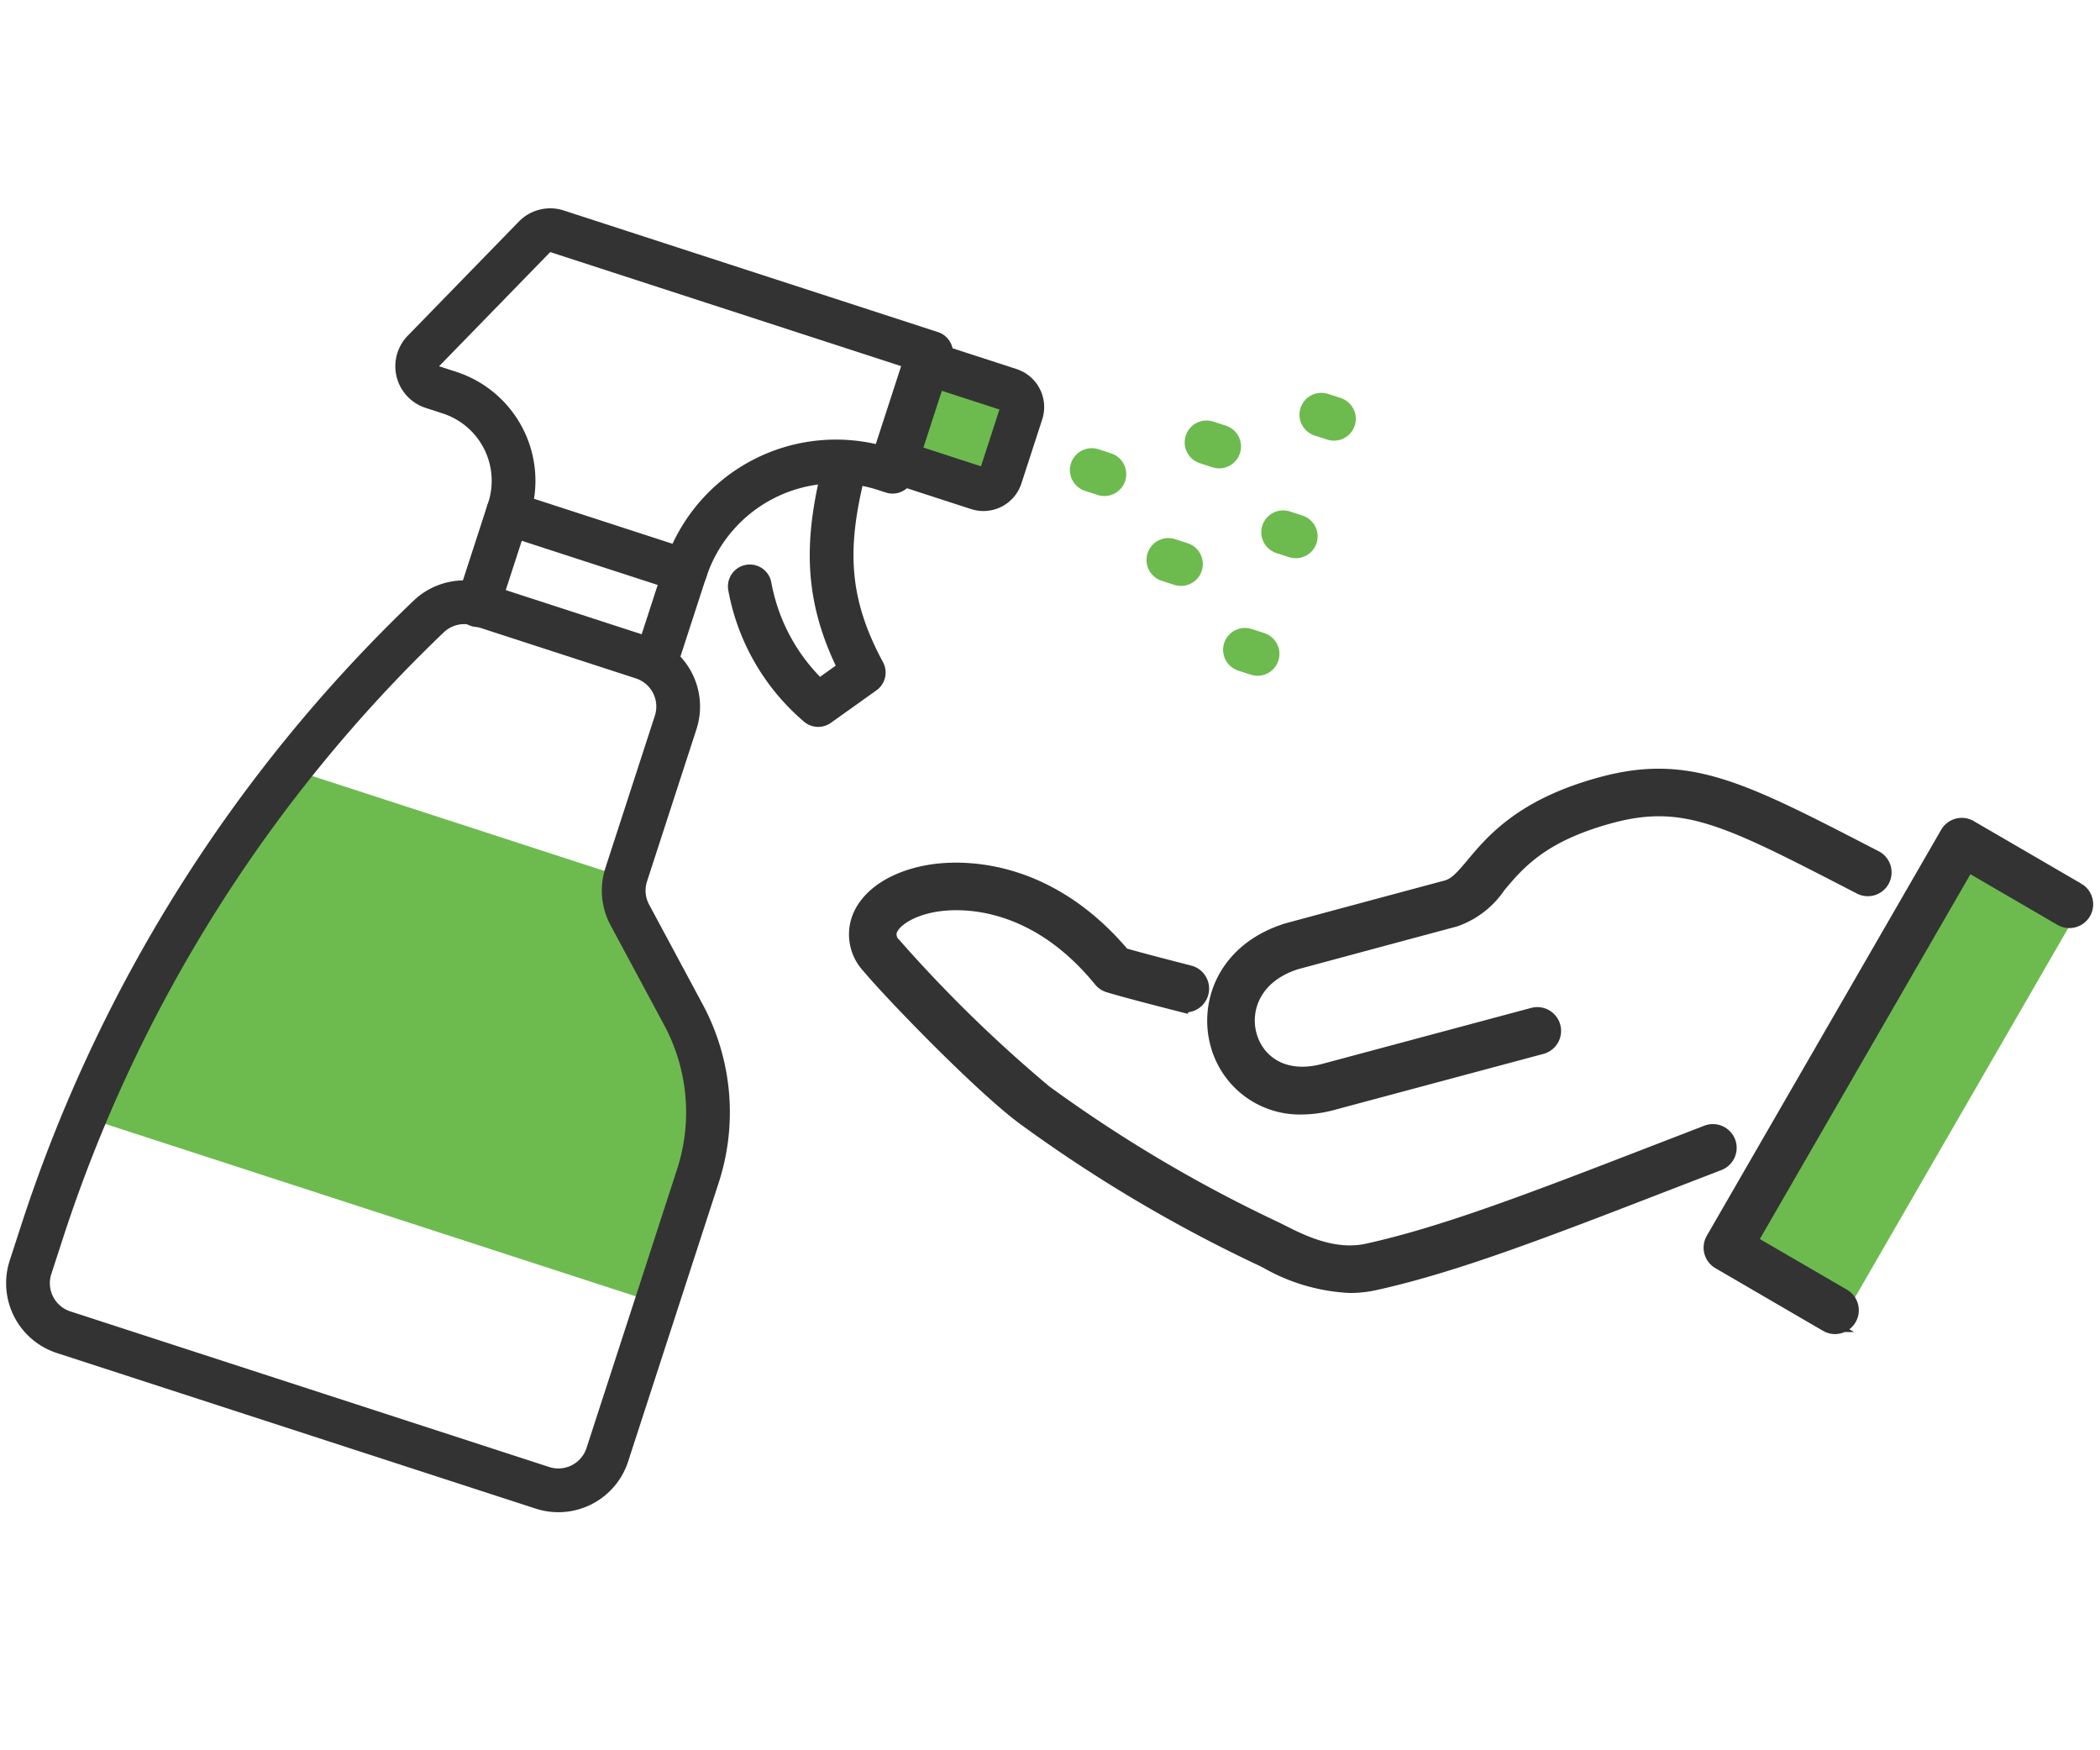
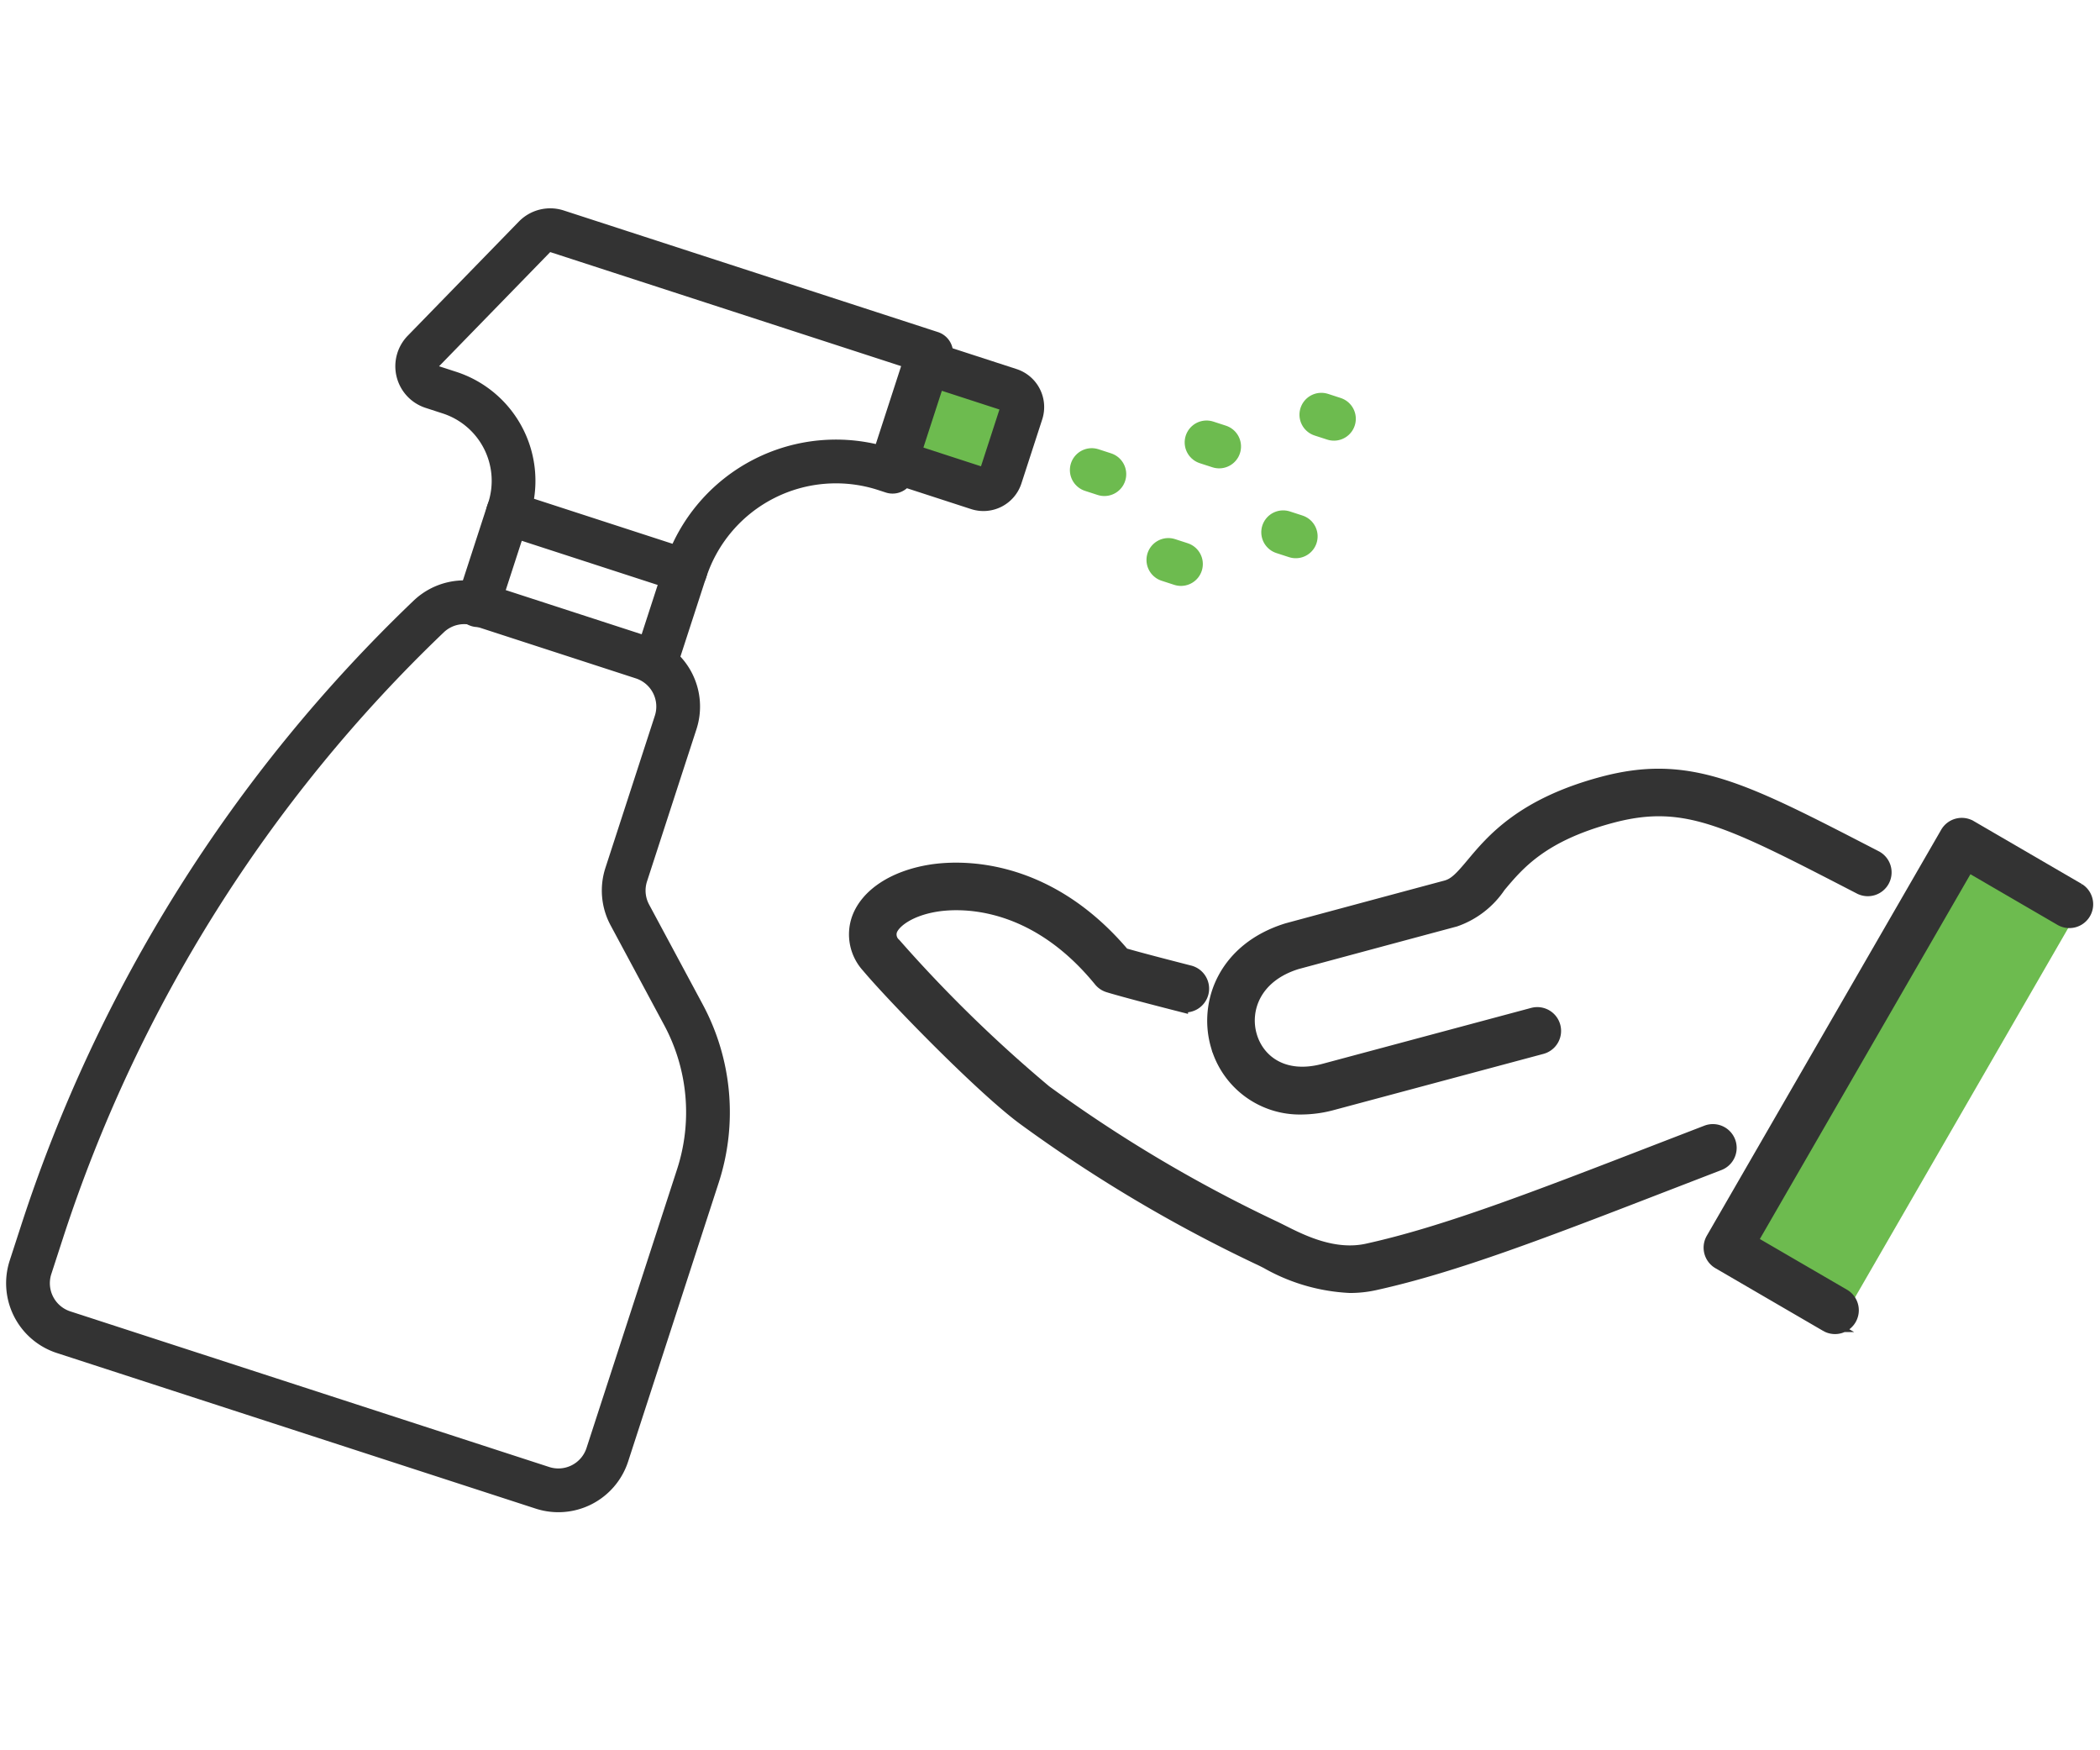
<svg xmlns="http://www.w3.org/2000/svg" width="144" height="120" viewBox="0 0 144 120">
  <defs>
    <clipPath id="clip-path">
      <rect id="長方形_726" data-name="長方形 726" width="144" height="120" transform="translate(1269 14072)" fill="#fff" />
    </clipPath>
  </defs>
  <g id="マスクグループ_566" data-name="マスクグループ 566" transform="translate(-1269 -14072)" clip-path="url(#clip-path)">
    <g id="グループ_803" data-name="グループ 803" transform="translate(548.24 34.388)">
      <g id="グループ_449" data-name="グループ 449" transform="translate(721.76 14045.612)">
        <path id="パス_1012" data-name="パス 1012" d="M2.174,0l5.85,1.827L5.3,8.535,0,7.1Z" transform="matrix(0.995, 0.105, -0.105, 0.995, 61.676, 16.726)" fill="#6dbb4f" />
-         <path id="パス_1013" data-name="パス 1013" d="M6.66,0H30.771l.937,2.772,6.576,5.634,3.439,7.155V27.074H0L3.484,10.142Z" transform="matrix(0.951, 0.309, -0.309, 0.951, 11.871, 42.428)" fill="#6dbb4f" />
        <g id="グループ_352" data-name="グループ 352" transform="matrix(0.951, 0.309, -0.309, 0.951, 26.724, 0)">
          <path id="パス_846" data-name="パス 846" d="M15.288,0H27a3.531,3.531,0,0,1,3.532,3.531V14.5a3.531,3.531,0,0,0,1.088,2.55l5.617,5.38a14.125,14.125,0,0,1,4.354,10.2v20.1a3.531,3.531,0,0,1-3.531,3.531H3.532A3.531,3.531,0,0,1,0,52.729V50.171A101.917,101.917,0,0,1,12.179,1.857h0A3.531,3.531,0,0,1,15.288,0Z" transform="translate(0 30.221)" fill="none" stroke="#333" stroke-linecap="round" stroke-linejoin="round" stroke-width="3" />
          <path id="パス_847" data-name="パス 847" d="M32.756,8.567h.558V0H6.334A1.5,1.5,0,0,0,4.986.839l-4.829,9.8A1.5,1.5,0,0,0,1.505,12.8H2.74A6.357,6.357,0,0,1,9.1,19.161v.268h12.8A10.862,10.862,0,0,1,32.756,8.567Z" transform="translate(6.052 4.237)" fill="none" stroke="#333" stroke-linecap="round" stroke-linejoin="round" stroke-width="3" />
          <line id="線_35" data-name="線 35" y2="6.732" transform="translate(15.147 23.565)" fill="none" stroke="#333" stroke-linecap="round" stroke-linejoin="round" stroke-width="3" />
          <line id="線_36" data-name="線 36" y2="6.732" transform="translate(27.947 23.564)" fill="none" stroke="#333" stroke-linecap="round" stroke-linejoin="round" stroke-width="3" />
          <path id="パス_848" data-name="パス 848" d="M0,7.094H6.092A1.239,1.239,0,0,0,7.331,5.856V1.239A1.239,1.239,0,0,0,6.092,0H0Z" transform="translate(39.187 4.983)" fill="none" stroke="#333" stroke-linecap="round" stroke-linejoin="round" stroke-width="3" />
-           <path id="パス_849" data-name="パス 849" d="M3.644,0h0c.339,5.469,1.49,9.212,5.612,13.134L6.974,16.217A13.977,13.977,0,0,1,0,9.931" transform="translate(32.485 13.376)" fill="none" stroke="#333" stroke-linecap="round" stroke-linejoin="round" stroke-width="3" />
          <line id="線_37" data-name="線 37" x2="0.909" transform="translate(52.322 8.475)" fill="none" stroke="#6dbb4f" stroke-linecap="round" stroke-linejoin="round" stroke-width="3" />
          <line id="線_38" data-name="線 38" x2="0.909" transform="translate(59.222 12.713)" fill="none" stroke="#6dbb4f" stroke-linecap="round" stroke-linejoin="round" stroke-width="3" />
          <line id="線_39" data-name="線 39" x2="0.909" transform="translate(59.222 4.238)" fill="none" stroke="#6dbb4f" stroke-linecap="round" stroke-linejoin="round" stroke-width="3" />
-           <line id="線_40" data-name="線 40" x2="0.909" transform="translate(66.122 16.95)" fill="none" stroke="#6dbb4f" stroke-linecap="round" stroke-linejoin="round" stroke-width="3" />
          <line id="線_41" data-name="線 41" x2="0.909" transform="translate(66.122 8.475)" fill="none" stroke="#6dbb4f" stroke-linecap="round" stroke-linejoin="round" stroke-width="3" />
          <line id="線_42" data-name="線 42" x2="0.909" transform="translate(66.122 0)" fill="none" stroke="#6dbb4f" stroke-linecap="round" stroke-linejoin="round" stroke-width="3" />
        </g>
      </g>
      <rect id="長方形_461" data-name="長方形 461" width="9.073" height="32.802" transform="translate(855.526 14095.313) rotate(30)" fill="#6dbb4f" />
      <g id="グループ_448" data-name="グループ 448" transform="translate(779.47 14090.815)">
        <path id="パス_1104" data-name="パス 1104" d="M2493.252,3271.582s7.082-1.908,10.85-2.918a5.968,5.968,0,0,0,3-2.317c1.312-1.564,2.944-3.511,7.706-4.787,5.023-1.345,7.975.178,16.734,4.7l.333.172a1.132,1.132,0,1,0,1.039-2.011l-.333-.172c-8.833-4.561-12.49-6.448-18.358-4.875-5.451,1.46-7.5,3.9-8.854,5.518-.775.924-1.209,1.414-1.851,1.587-3.769,1.009-10.854,2.919-10.892,2.93-4.245,1.309-5.615,4.951-4.774,7.872a5.826,5.826,0,0,0,5.739,4.255,8.2,8.2,0,0,0,2.125-.3l14.328-3.839a1.131,1.131,0,1,0-.585-2.186l-14.328,3.839c-2.833.757-4.6-.659-5.1-2.4C2489.505,3274.851,2490.305,3272.49,2493.252,3271.582Z" transform="translate(-2463.047 -3258.828)" fill="#333" stroke="#333" stroke-width="1" />
        <path id="パス_1105" data-name="パス 1105" d="M2402.657,3315.442a1.132,1.132,0,0,0-1.462-.649l-3.311,1.278c-8.5,3.288-14.646,5.663-19.973,6.836-2.307.507-4.526-.614-5.854-1.282-.248-.125-.467-.235-.656-.322a96.7,96.7,0,0,1-15.62-9.283,94.7,94.7,0,0,1-10.333-10.087.956.956,0,0,1-.273-1.021c.234-.631,1.307-1.446,3.112-1.746,1.468-.246,6.634-.6,11.337,5.163a1.136,1.136,0,0,0,.546.367c1.161.354,3.843,1.042,4.941,1.322a1.132,1.132,0,1,0,.558-2.193c-.775-.2-3.231-.825-4.518-1.2-5.417-6.419-11.484-5.985-13.236-5.693-2.455.408-4.272,1.6-4.862,3.192a3.2,3.2,0,0,0,.659,3.258c1.644,1.967,7.862,8.377,10.739,10.467a99.178,99.178,0,0,0,16.01,9.51c.165.075.358.172.577.284a12.678,12.678,0,0,0,5.672,1.653,7.814,7.814,0,0,0,1.688-.181c5.5-1.21,11.706-3.612,20.3-6.936l3.308-1.277A1.131,1.131,0,0,0,2402.657,3315.442Z" transform="translate(-2342.856 -3290.352)" fill="#333" stroke="#333" stroke-width="1" />
        <path id="パス_1106" data-name="パス 1106" d="M2713.377,3283.155l-7.41-4.311a1.131,1.131,0,0,0-1.549.412l-16.072,27.835a1.132,1.132,0,0,0,.411,1.543l7.409,4.311a1.132,1.132,0,0,0,1.138-1.956l-6.435-3.743,14.94-25.876,6.428,3.74a1.132,1.132,0,0,0,1.138-1.956Z" transform="translate(-2629.586 -3275.32)" fill="#333" stroke="#333" stroke-width="1" />
      </g>
    </g>
  </g>
</svg>